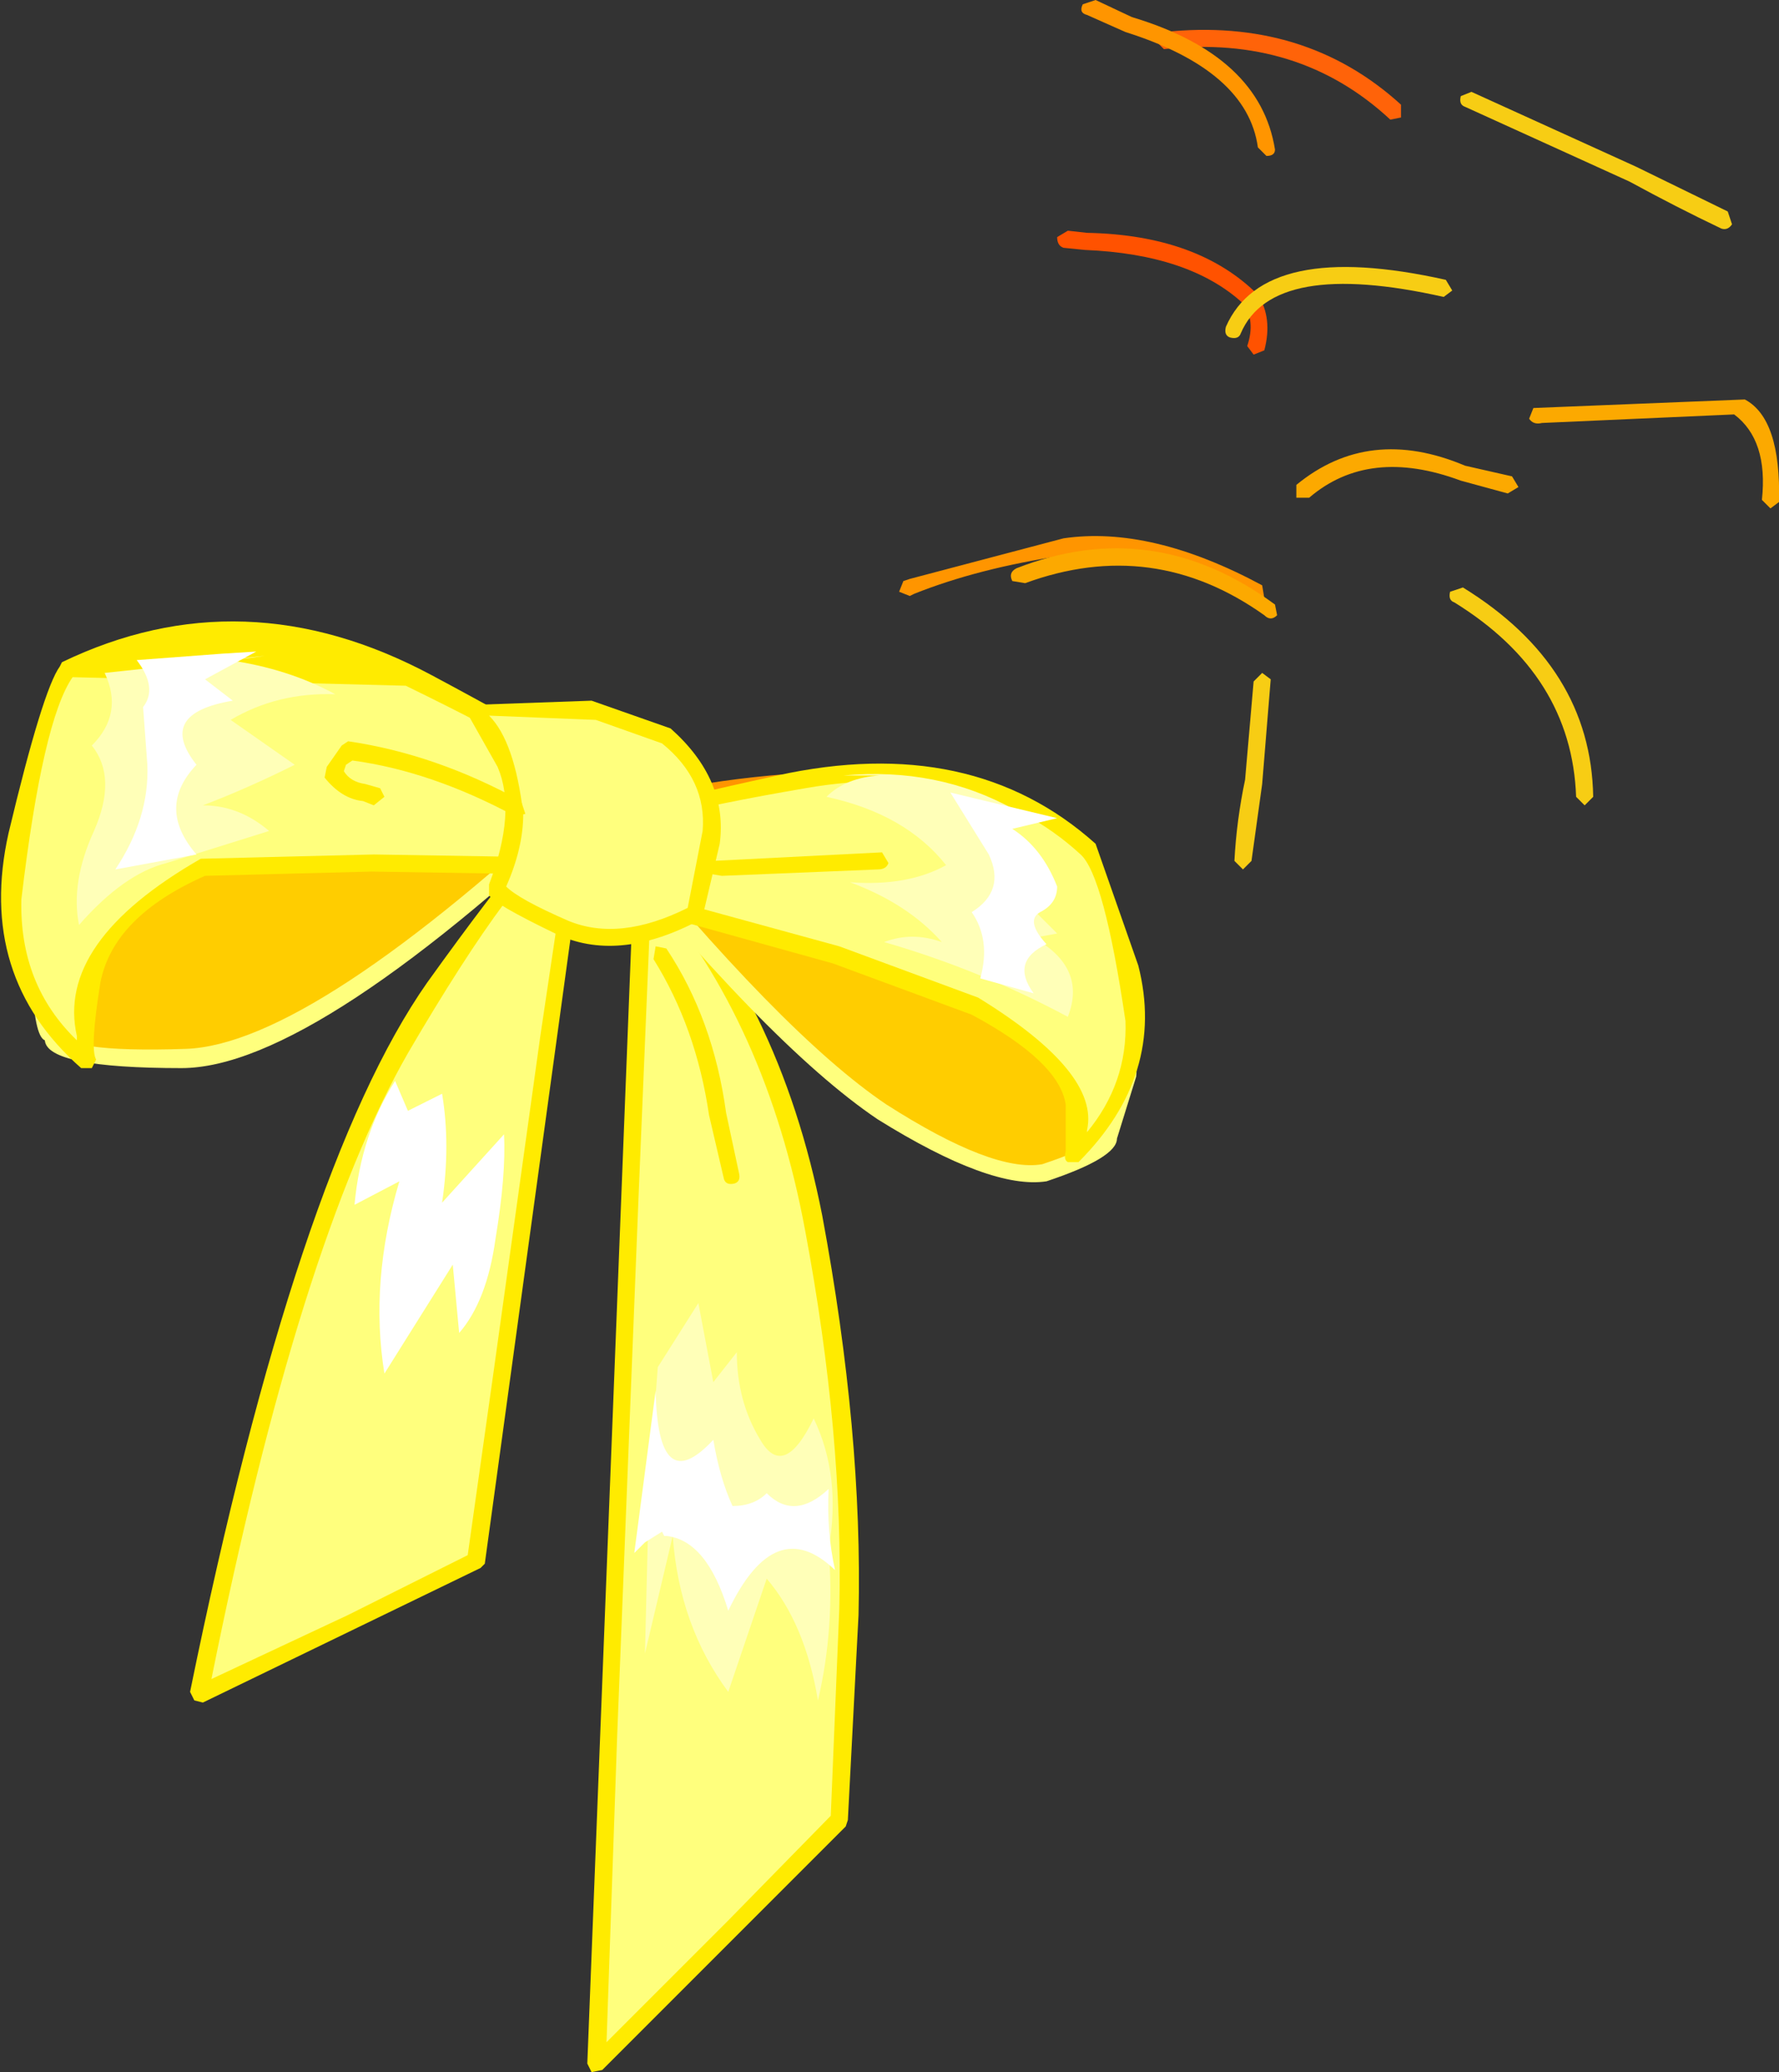
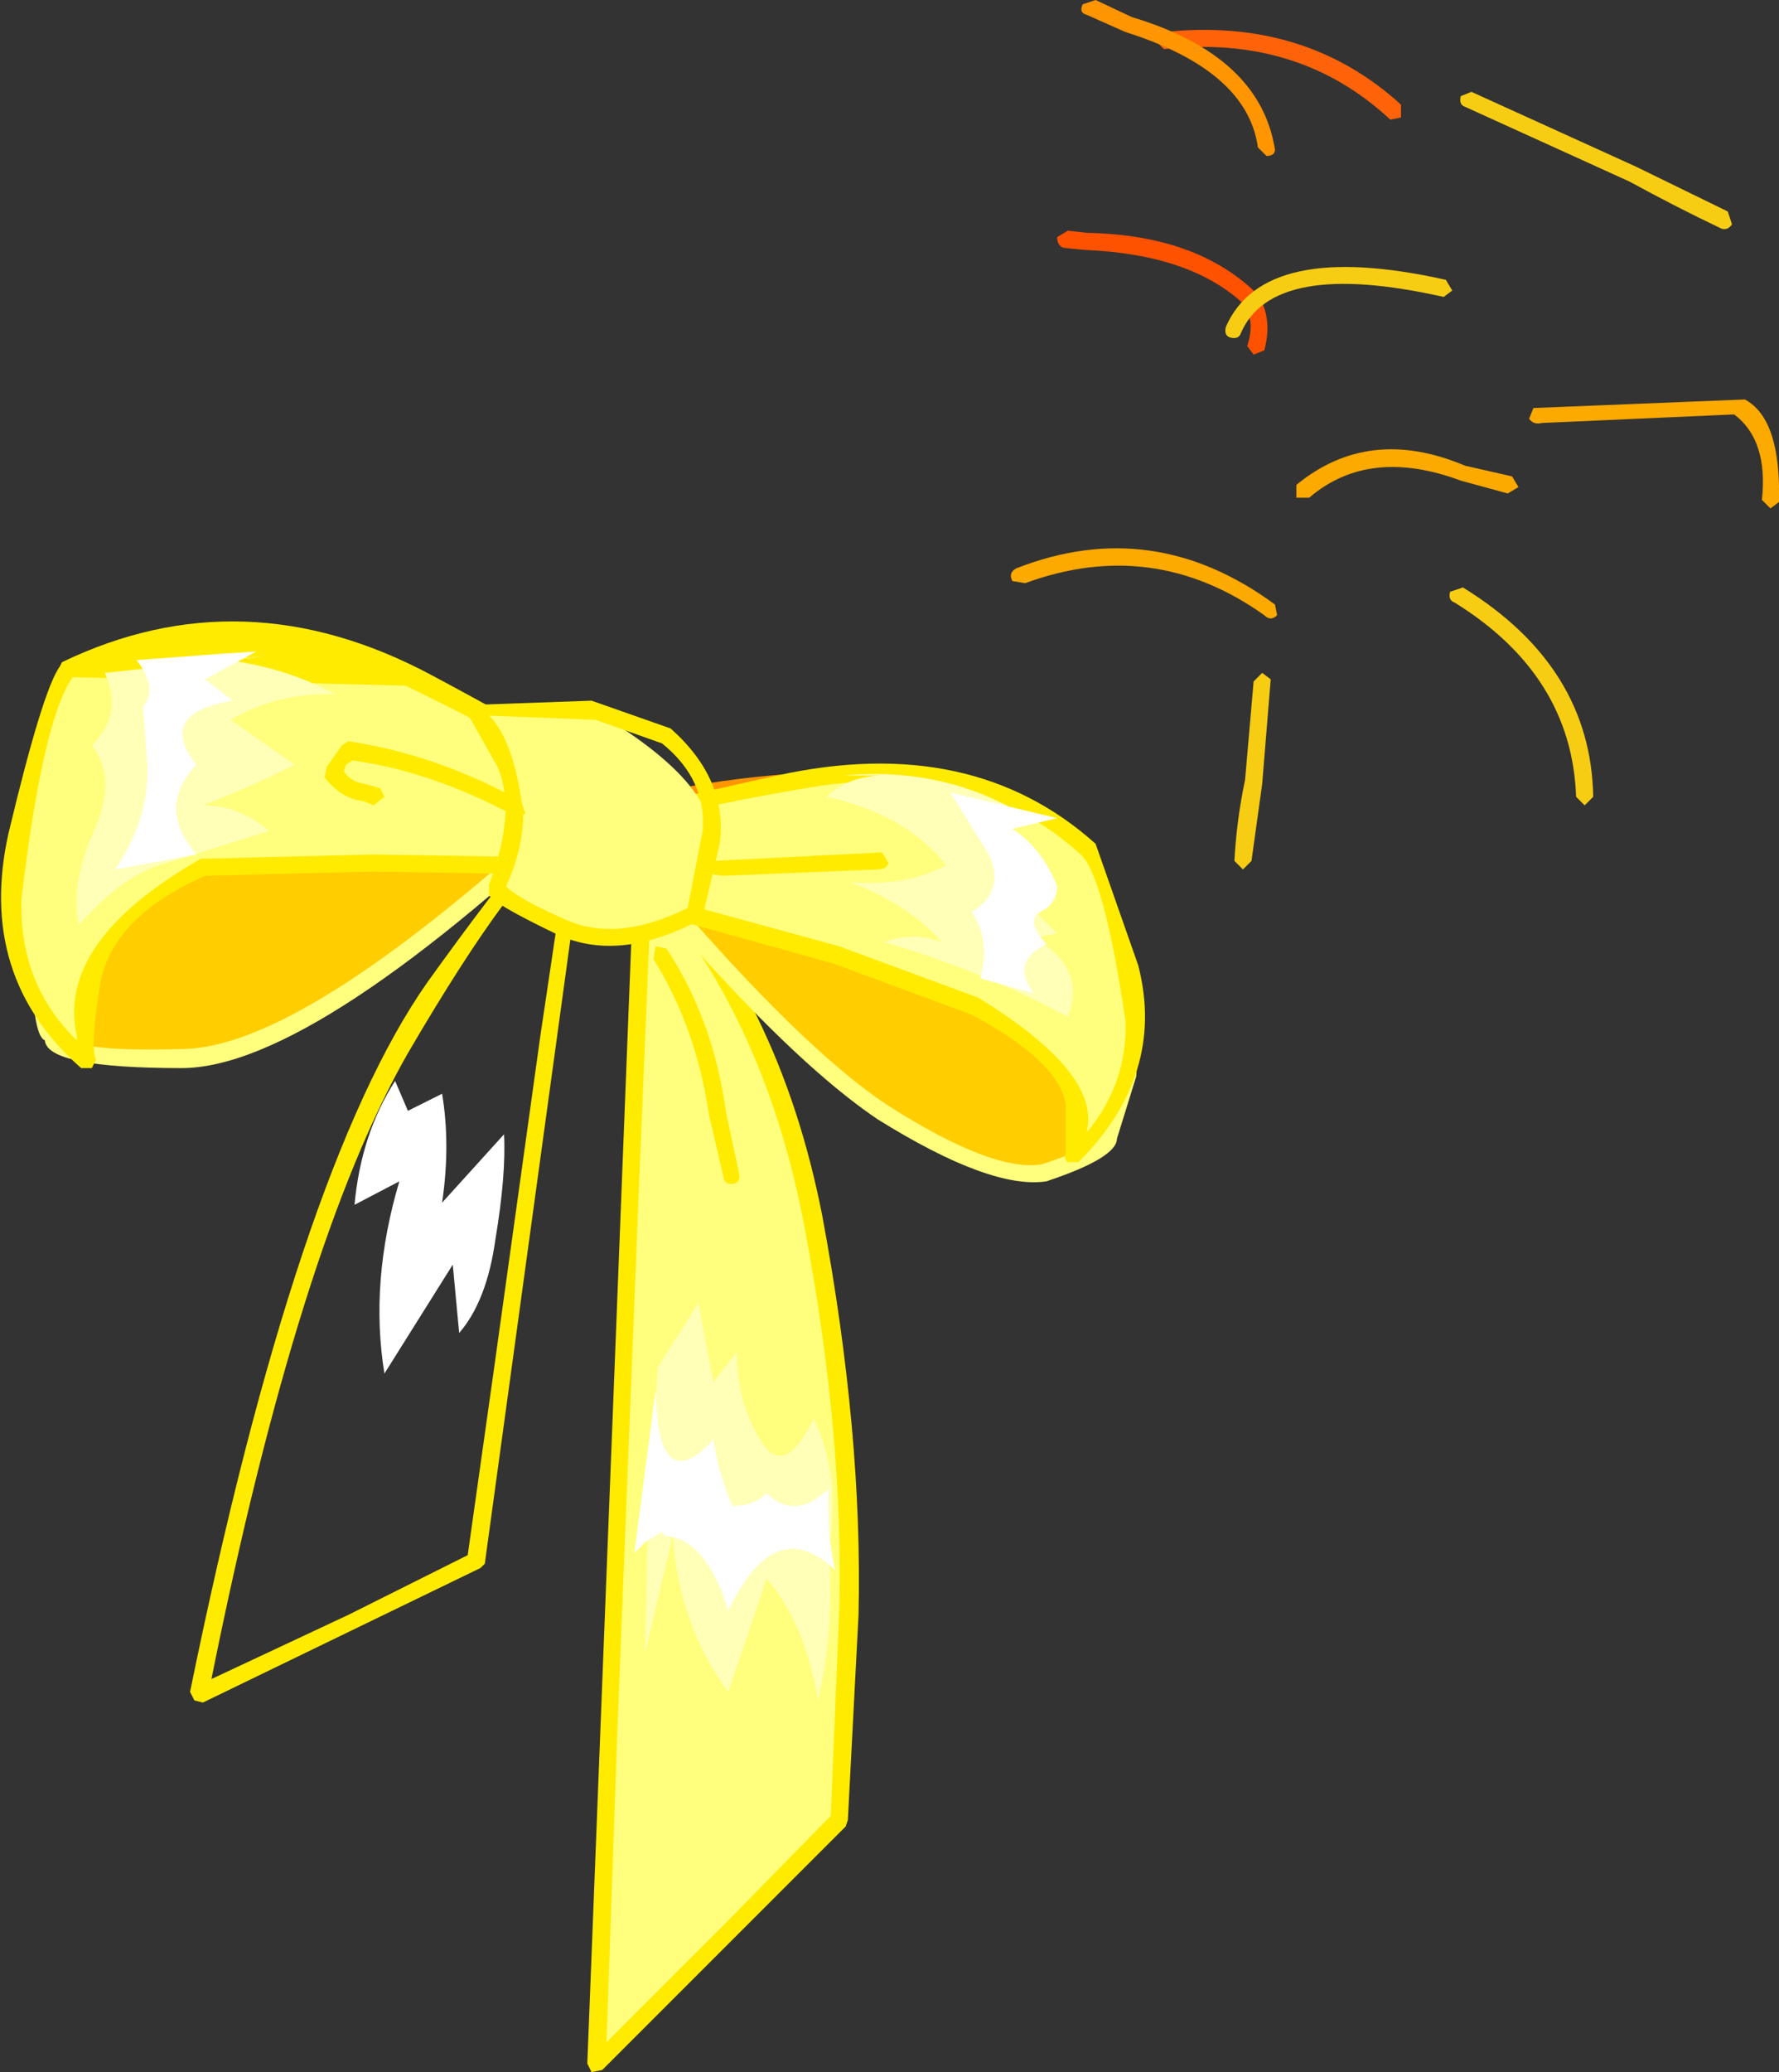
<svg xmlns="http://www.w3.org/2000/svg" height="48.5px" width="41.65px">
  <rect width="100%" height="100%" fill="#333333" stroke="none" />
  <g transform="matrix(1.0, 0.0, 0.0, 1.0, 14.25, 40.9)">
    <path d="M26.6 -31.55 Q27.45 -31.1 27.4 -29.15 L27.2 -29.0 27.0 -29.2 Q27.15 -30.6 26.35 -31.2 L21.85 -31.0 Q21.65 -30.95 21.55 -31.1 L21.65 -31.35 26.6 -31.55" fill="#fca900" fill-rule="evenodd" stroke="none" />
    <path d="M20.2 -38.75 L24.05 -37.0 26.2 -35.95 26.3 -35.65 Q26.2 -35.5 26.05 -35.55 25.0 -36.05 23.9 -36.65 L20.05 -38.4 Q19.9 -38.45 19.95 -38.65 L20.2 -38.75" fill="#f7cd14" fill-rule="evenodd" stroke="none" />
    <path d="M20.0 -27.15 Q23.0 -25.3 23.05 -22.25 L22.85 -22.05 22.65 -22.25 Q22.55 -25.1 19.8 -26.8 19.65 -26.85 19.7 -27.05 L20.0 -27.15" fill="#f7cd14" fill-rule="evenodd" stroke="none" />
    <path d="M15.3 -25.15 L15.5 -25.0 15.3 -22.55 15.05 -20.75 14.85 -20.55 14.65 -20.75 Q14.7 -21.7 14.9 -22.65 L15.1 -24.95 15.3 -25.15" fill="#f7cd14" fill-rule="evenodd" stroke="none" />
    <path d="M18.55 -38.45 L18.55 -38.15 18.3 -38.1 Q16.15 -40.1 13.0 -39.75 L12.8 -39.95 13.0 -40.15 Q16.3 -40.5 18.55 -38.45" fill="#ff6309" fill-rule="evenodd" stroke="none" />
    <path d="M11.4 -40.9 L12.25 -40.5 Q15.25 -39.6 15.6 -37.4 15.6 -37.25 15.4 -37.25 L15.2 -37.45 Q14.95 -39.25 12.1 -40.15 L11.2 -40.55 Q11.0 -40.6 11.1 -40.8 L11.4 -40.9" fill="#ff9500" fill-rule="evenodd" stroke="none" />
    <path d="M14.95 -32.8 Q15.15 -33.4 14.85 -33.8 13.6 -34.95 11.15 -35.05 L10.65 -35.1 Q10.5 -35.15 10.5 -35.35 L10.75 -35.5 11.2 -35.45 Q13.8 -35.4 15.2 -34.0 15.55 -33.45 15.35 -32.7 L15.1 -32.6 14.95 -32.8" fill="#ff5200" fill-rule="evenodd" stroke="none" />
-     <path d="M7.05 -27.35 L10.65 -28.3 Q12.7 -28.6 15.3 -27.2 L15.35 -26.9 15.1 -26.85 Q12.65 -28.15 10.65 -27.9 8.65 -27.6 7.15 -27.0 L7.05 -26.95 6.8 -27.05 6.9 -27.3 7.05 -27.35" fill="#ff9500" fill-rule="evenodd" stroke="none" />
    <path d="M-1.0 -21.55 Q0.6 -22.45 3.8 -22.75 7.05 -23.05 8.6 -21.75 L8.55 -21.45 8.25 -21.45 Q7.0 -22.6 3.85 -22.35 0.8 -22.05 -0.8 -21.25 L-1.1 -21.25 -1.0 -21.55" fill="#ff9500" fill-rule="evenodd" stroke="none" />
    <path d="M20.05 -30.0 L21.15 -29.75 21.3 -29.5 21.05 -29.35 19.95 -29.65 Q17.8 -30.45 16.4 -29.25 L16.1 -29.25 16.1 -29.55 Q17.8 -30.95 20.05 -30.0" fill="#fca900" fill-rule="evenodd" stroke="none" />
    <path d="M19.6 -34.35 L19.75 -34.1 19.55 -33.95 Q15.55 -34.85 14.8 -33.1 14.75 -32.95 14.55 -33.0 14.4 -33.05 14.45 -33.25 15.35 -35.3 19.6 -34.35" fill="#f7cd14" fill-rule="evenodd" stroke="none" />
    <path d="M15.6 -26.75 L15.65 -26.5 Q15.5 -26.35 15.35 -26.5 12.75 -28.35 9.75 -27.25 L9.45 -27.3 Q9.35 -27.5 9.55 -27.6 12.75 -28.85 15.6 -26.75" fill="#fca900" fill-rule="evenodd" stroke="none" />
-     <path d="M-0.7 -21.85 L-3.1 -4.35 -9.6 -1.25 Q-7.05 -13.6 -4.0 -17.9 -0.95 -22.15 -0.7 -21.85" fill="#ffff7d" fill-rule="evenodd" stroke="none" />
    <path d="M-2.9 -4.3 L-3.0 -4.2 -9.5 -1.05 -9.7 -1.1 -9.8 -1.3 Q-7.3 -13.55 -4.25 -17.9 -1.2 -22.15 -0.75 -22.0 L-0.55 -22.0 -0.5 -21.8 -2.9 -4.3 M-3.3 -4.5 L-2.7 -8.75 -1.6 -16.65 -0.9 -21.35 Q-2.1 -20.7 -4.7 -16.25 -7.25 -11.8 -9.3 -1.6 L-6.1 -3.1 -3.3 -4.5" fill="#ffeb00" fill-rule="evenodd" stroke="none" />
    <path d="M0.8 -20.65 Q3.9 -17.45 4.8 -12.25 5.75 -7.05 5.6 -2.8 L5.4 1.65 -0.3 7.4 0.15 -3.75 0.6 -15.35 0.8 -20.65" fill="#ffff7d" fill-rule="evenodd" stroke="none" />
    <path d="M0.6 -20.65 L0.75 -20.8 0.95 -20.75 Q4.0 -17.55 5.0 -12.45 5.95 -7.35 5.85 -3.1 L5.6 1.7 5.55 1.85 -0.15 7.55 -0.4 7.6 -0.5 7.4 0.6 -20.65 M1.0 -20.1 L0.7 -12.9 0.2 -0.3 -0.05 6.9 2.8 4.05 5.2 1.6 5.4 -3.25 Q5.5 -7.3 4.6 -12.1 3.7 -16.95 1.0 -20.1" fill="#ffeb00" fill-rule="evenodd" stroke="none" />
    <path d="M-13.05 -16.7 Q-13.25 -16.75 -13.3 -18.0 -13.35 -19.35 -11.0 -21.55 -8.1 -23.55 -4.25 -23.25 L-0.05 -22.7 Q-7.0 -16.05 -10.05 -16.15 -13.15 -16.15 -13.05 -16.7" fill="#ffcd00" fill-rule="evenodd" stroke="none" />
    <path d="M-4.4 -23.45 L0.0 -22.9 0.15 -22.75 0.1 -22.55 Q-6.85 -15.9 -10.0 -15.9 -13.15 -15.9 -13.2 -16.55 -13.45 -16.65 -13.5 -18.0 -13.55 -19.35 -11.15 -21.7 -8.2 -23.75 -4.4 -23.45 M-0.45 -22.55 L-5.15 -23.05 Q-8.45 -23.15 -10.85 -21.4 -13.4 -18.95 -13.1 -17.7 L-12.9 -16.8 Q-12.85 -16.25 -9.9 -16.35 -6.95 -16.45 -0.45 -22.55" fill="#ffff7d" fill-rule="evenodd" stroke="none" />
    <path d="M-2.4 -20.6 L-6.1 -20.7 -9.5 -20.6 Q-11.8 -19.6 -12.1 -17.9 L-12.2 -16.0 Q-14.6 -18.15 -13.8 -21.5 L-12.7 -25.2 Q-8.45 -27.2 -4.0 -24.8 0.4 -22.35 0.75 -21.8 1.0 -21.4 -2.4 -20.6" fill="#ffff7d" fill-rule="evenodd" stroke="none" />
    <path d="M-4.15 -25.1 Q0.25 -22.75 0.85 -22.05 L0.95 -21.85 0.9 -21.75 Q1.05 -21.25 -2.4 -20.45 L-5.55 -20.5 -9.45 -20.4 Q-11.6 -19.45 -11.9 -17.9 -12.15 -16.35 -12.0 -16.1 L-12.1 -15.9 -12.35 -15.9 Q-14.8 -18.05 -14.05 -21.4 -13.25 -24.75 -12.85 -25.3 L-12.8 -25.4 Q-8.55 -27.45 -4.15 -25.1 M0.45 -21.85 Q-0.65 -22.85 -4.75 -24.85 L-12.55 -25.05 Q-13.25 -24.05 -13.75 -19.85 -13.8 -17.85 -12.45 -16.55 L-12.45 -16.65 Q-12.95 -18.85 -9.55 -20.8 L-5.5 -20.9 -2.45 -20.85 Q0.05 -21.25 0.45 -21.85" fill="#ffeb00" fill-rule="evenodd" stroke="none" />
    <path d="M11.75 -14.35 Q11.9 -13.65 9.3 -13.45 6.7 -13.3 -0.45 -21.85 -0.05 -22.05 3.8 -21.9 7.65 -21.8 10.25 -19.45 12.35 -16.9 12.15 -15.65 11.95 -14.35 11.75 -14.35" fill="#ffcd00" fill-rule="evenodd" stroke="none" />
    <path d="M10.45 -19.65 Q12.5 -17.05 12.35 -15.7 L11.9 -14.25 Q11.9 -13.8 10.25 -13.25 8.95 -13.05 6.3 -14.7 3.7 -16.45 -0.6 -21.8 L-0.65 -22.0 -0.5 -22.1 Q0.1 -22.3 3.95 -22.15 7.75 -22.0 10.45 -19.65 M10.15 -13.65 Q11.65 -14.15 11.55 -14.45 L11.6 -14.5 11.95 -15.8 Q12.05 -17.0 10.1 -19.35 7.95 -21.4 4.65 -21.65 L-0.05 -21.75 Q4.05 -16.7 6.5 -15.05 9.0 -13.45 10.15 -13.65" fill="#ffff7d" fill-rule="evenodd" stroke="none" />
    <path d="M1.65 -19.6 Q-1.6 -20.75 -1.35 -21.15 -0.85 -21.5 3.75 -22.55 8.35 -23.6 11.15 -21.05 11.45 -20.8 12.15 -18.35 12.8 -15.85 10.9 -13.9 L10.9 -15.05 Q10.75 -16.2 8.55 -17.35 L5.3 -18.55 1.65 -19.6" fill="#ffff7d" fill-rule="evenodd" stroke="none" />
    <path d="M11.2 -14.4 Q12.15 -15.55 12.1 -17.0 11.6 -20.4 11.05 -20.9 8.6 -23.15 4.6 -22.45 0.5 -21.75 -1.0 -21.05 -0.6 -20.4 1.75 -19.75 L5.4 -18.75 8.65 -17.55 Q11.5 -15.8 11.2 -14.45 L11.2 -14.4 M11.4 -21.15 L12.4 -18.3 Q13.05 -15.75 11.0 -13.7 L10.75 -13.7 Q10.65 -13.75 10.7 -13.95 L10.7 -15.05 Q10.55 -16.05 8.5 -17.15 L5.25 -18.35 1.65 -19.35 Q-1.7 -20.55 -1.5 -21.0 L-1.5 -21.15 -1.4 -21.35 Q-0.6 -21.75 3.95 -22.75 8.5 -23.75 11.4 -21.15" fill="#ffeb00" fill-rule="evenodd" stroke="none" />
-     <path d="M-0.4 -24.3 L1.35 -23.65 Q2.6 -22.55 2.4 -21.1 L2.0 -19.5 Q0.15 -18.55 -1.2 -19.25 -2.6 -19.9 -2.65 -20.1 -1.95 -21.95 -2.45 -23.05 L-3.1 -24.25 -0.4 -24.3" fill="#ffff7d" fill-rule="evenodd" stroke="none" />
+     <path d="M-0.4 -24.3 Q2.6 -22.55 2.4 -21.1 L2.0 -19.5 Q0.15 -18.55 -1.2 -19.25 -2.6 -19.9 -2.65 -20.1 -1.95 -21.95 -2.45 -23.05 L-3.1 -24.25 -0.4 -24.3" fill="#ffff7d" fill-rule="evenodd" stroke="none" />
    <path d="M1.45 -23.85 Q2.8 -22.65 2.6 -21.15 L2.2 -19.45 2.1 -19.35 Q0.2 -18.35 -1.25 -19.05 -2.7 -19.75 -2.8 -19.95 L-2.8 -20.2 Q-2.15 -21.9 -2.6 -22.95 L-3.25 -24.1 -3.3 -24.25 -3.2 -24.4 -0.4 -24.5 1.45 -23.85 M2.2 -21.45 Q2.3 -22.65 1.25 -23.5 L-0.3 -24.05 -2.8 -24.15 Q-2.2 -23.55 -2.0 -21.85 -2.0 -21.05 -2.4 -20.15 -2.1 -19.85 -0.95 -19.35 0.25 -18.85 1.85 -19.65 L2.2 -21.45" fill="#ffeb00" fill-rule="evenodd" stroke="none" />
    <path d="M-2.1 -22.0 L-5.4 -22.25 Q-6.1 -22.3 -6.45 -22.85 L-6.1 -23.35 Q-3.95 -23.05 -2.1 -22.0" fill="#ffff7d" fill-rule="evenodd" stroke="none" />
    <path d="M-2.05 -22.15 L-1.95 -21.85 -2.2 -21.8 Q-4.15 -22.85 -6.0 -23.1 L-6.15 -23.0 -6.2 -22.85 Q-6.05 -22.6 -5.7 -22.55 L-5.35 -22.45 -5.25 -22.25 -5.5 -22.05 -5.75 -22.15 Q-6.25 -22.2 -6.65 -22.7 L-6.6 -22.95 -6.25 -23.45 -6.1 -23.55 Q-4.05 -23.25 -2.05 -22.15" fill="#ffeb00" fill-rule="evenodd" stroke="none" />
    <path d="M2.55 -20.55 L6.35 -20.75 2.55 -20.55" fill="#ffff7d" fill-rule="evenodd" stroke="none" />
    <path d="M6.4 -20.95 L6.55 -20.7 Q6.5 -20.55 6.3 -20.55 L2.65 -20.4 2.35 -20.45 Q2.25 -20.65 2.45 -20.75 L6.4 -20.95" fill="#ffeb00" fill-rule="evenodd" stroke="none" />
    <path d="M1.2 -18.55 Q2.5 -16.05 2.9 -13.35 L1.2 -18.55" fill="#ffff7d" fill-rule="evenodd" stroke="none" />
    <path d="M1.35 -18.7 Q2.45 -17.05 2.75 -14.85 L3.05 -13.45 Q3.1 -13.25 2.95 -13.2 2.75 -13.15 2.7 -13.3 L2.35 -14.8 Q2.05 -16.85 1.05 -18.45 L1.1 -18.75 1.35 -18.7" fill="#ffeb00" fill-rule="evenodd" stroke="none" />
    <path d="M-8.4 -25.5 L-8.9 -25.45 Q-7.5 -25.25 -6.4 -24.65 -7.75 -24.7 -8.85 -24.05 L-7.35 -23.0 Q-8.45 -22.45 -9.5 -22.05 -8.65 -22.05 -7.95 -21.45 L-10.35 -20.7 Q-11.35 -20.45 -12.4 -19.25 -12.6 -20.25 -12.05 -21.45 -11.5 -22.7 -12.1 -23.45 -11.35 -24.2 -11.8 -25.15 L-8.05 -25.55 -8.4 -25.5" fill="#ffffb8" fill-rule="evenodd" stroke="none" />
    <path d="M9.95 -18.95 Q11.2 -18.25 10.75 -17.1 8.7 -18.2 6.45 -18.85 7.1 -19.1 7.8 -18.85 7.0 -19.75 5.65 -20.25 7.0 -20.15 7.9 -20.65 6.95 -21.85 5.1 -22.25 5.55 -22.7 6.35 -22.75 L5.5 -22.75 Q7.7 -22.95 9.5 -21.95 L8.6 -21.75 9.9 -20.5 9.1 -20.45 10.5 -19.05 9.95 -18.95" fill="#ffffb8" fill-rule="evenodd" stroke="none" />
    <path d="M-8.25 -25.65 L-9.45 -25.0 -8.8 -24.5 Q-10.6 -24.2 -9.65 -23.0 -10.6 -22.0 -9.65 -20.9 L-11.55 -20.55 Q-10.75 -21.75 -10.8 -23.0 L-10.9 -24.35 Q-10.55 -24.8 -11.05 -25.45 L-9.05 -25.6 -8.25 -25.65" fill="#ffffff" fill-rule="evenodd" stroke="none" />
    <path d="M8.9 -20.9 L8.0 -22.35 10.5 -21.75 9.45 -21.5 Q10.15 -21.05 10.5 -20.15 10.5 -19.75 10.1 -19.55 9.75 -19.35 10.25 -18.8 9.4 -18.4 9.95 -17.65 L8.7 -18.0 Q8.95 -18.9 8.5 -19.55 9.3 -20.05 8.9 -20.9" fill="#ffffff" fill-rule="evenodd" stroke="none" />
    <path d="M2.1 -10.4 L2.45 -8.55 3.0 -9.25 Q3.0 -8.1 3.55 -7.2 4.1 -6.25 4.8 -7.7 5.45 -6.35 5.15 -4.65 5.3 -2.8 4.9 -1.1 4.6 -2.9 3.7 -3.95 L2.8 -1.3 Q1.65 -2.85 1.5 -4.95 L0.85 -2.2 0.95 -6.25 1.15 -8.9 2.1 -10.4" fill="#ffffb8" fill-rule="evenodd" stroke="none" />
    <path d="M5.3 -4.15 Q3.9 -5.5 2.8 -3.2 2.3 -4.85 1.35 -4.95 L1.3 -4.95 1.25 -5.05 0.85 -4.8 0.6 -4.55 1.1 -8.35 Q1.15 -5.8 2.45 -7.2 2.6 -6.3 2.9 -5.65 3.4 -5.65 3.7 -5.95 4.35 -5.3 5.15 -6.05 5.1 -5.05 5.3 -4.15" fill="#ffffff" fill-rule="evenodd" stroke="none" />
    <path d="M-5.0 -15.6 L-4.7 -14.9 -3.9 -15.3 Q-3.7 -14.1 -3.9 -12.75 L-2.45 -14.35 Q-2.4 -13.4 -2.65 -11.9 -2.85 -10.45 -3.5 -9.7 L-3.65 -11.3 -5.25 -8.75 Q-5.6 -10.9 -4.9 -13.25 L-5.95 -12.7 Q-5.8 -14.35 -5.0 -15.6" fill="#ffffff" fill-rule="evenodd" stroke="none" />
  </g>
</svg>